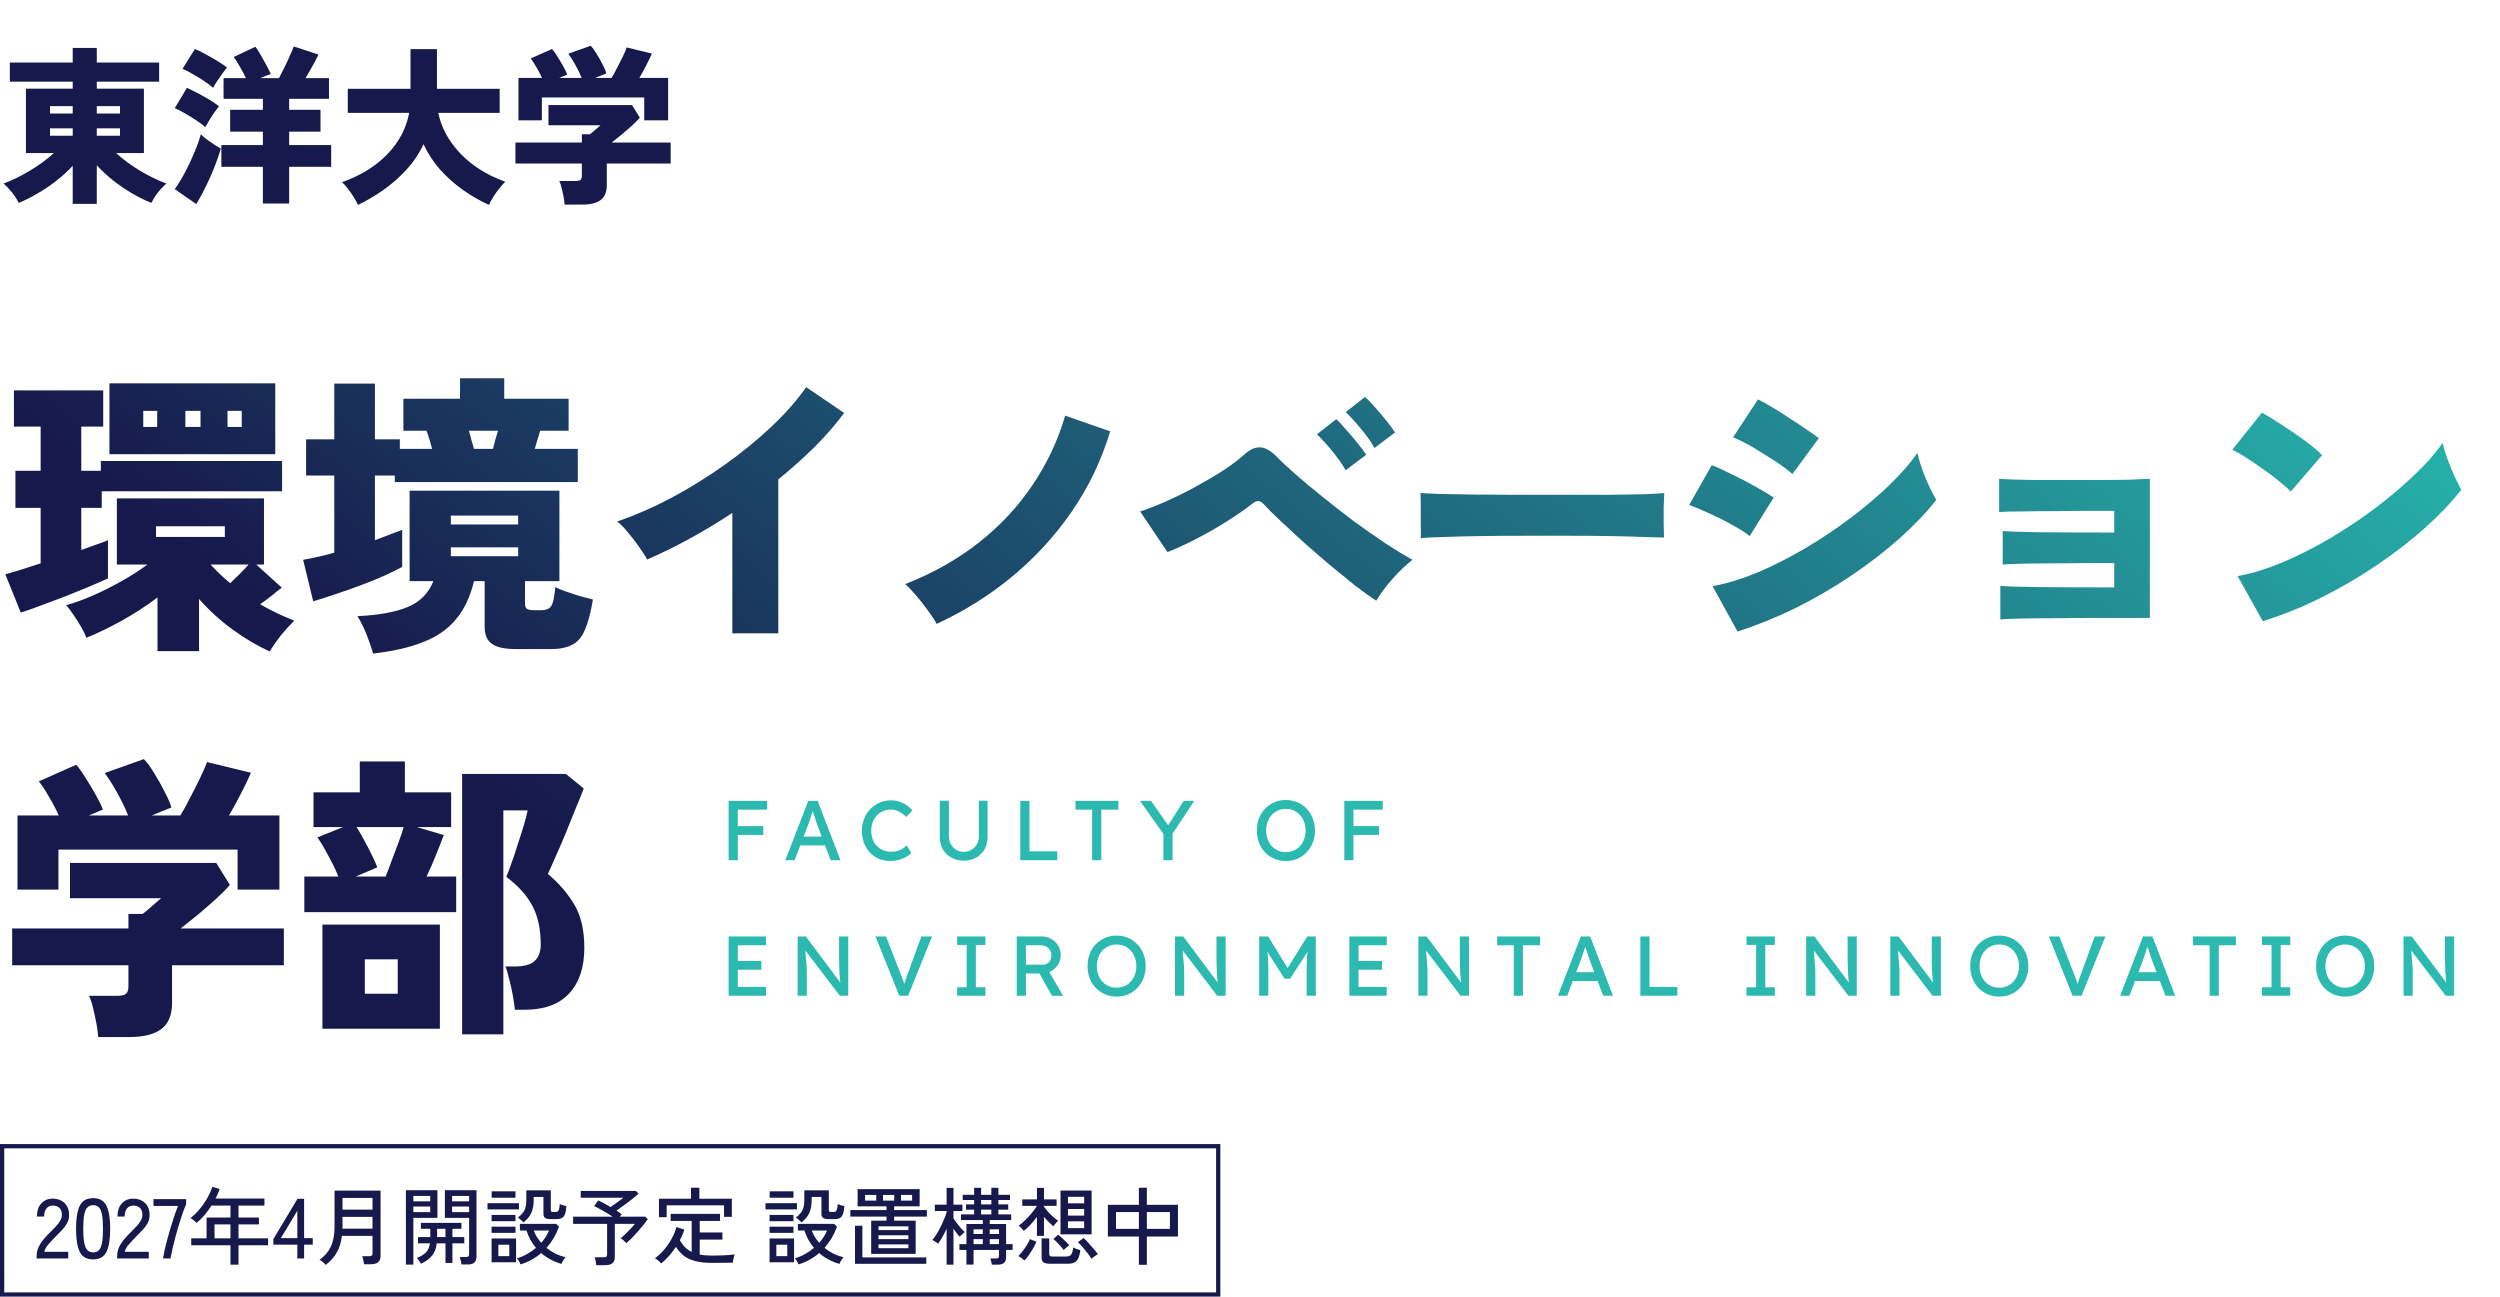
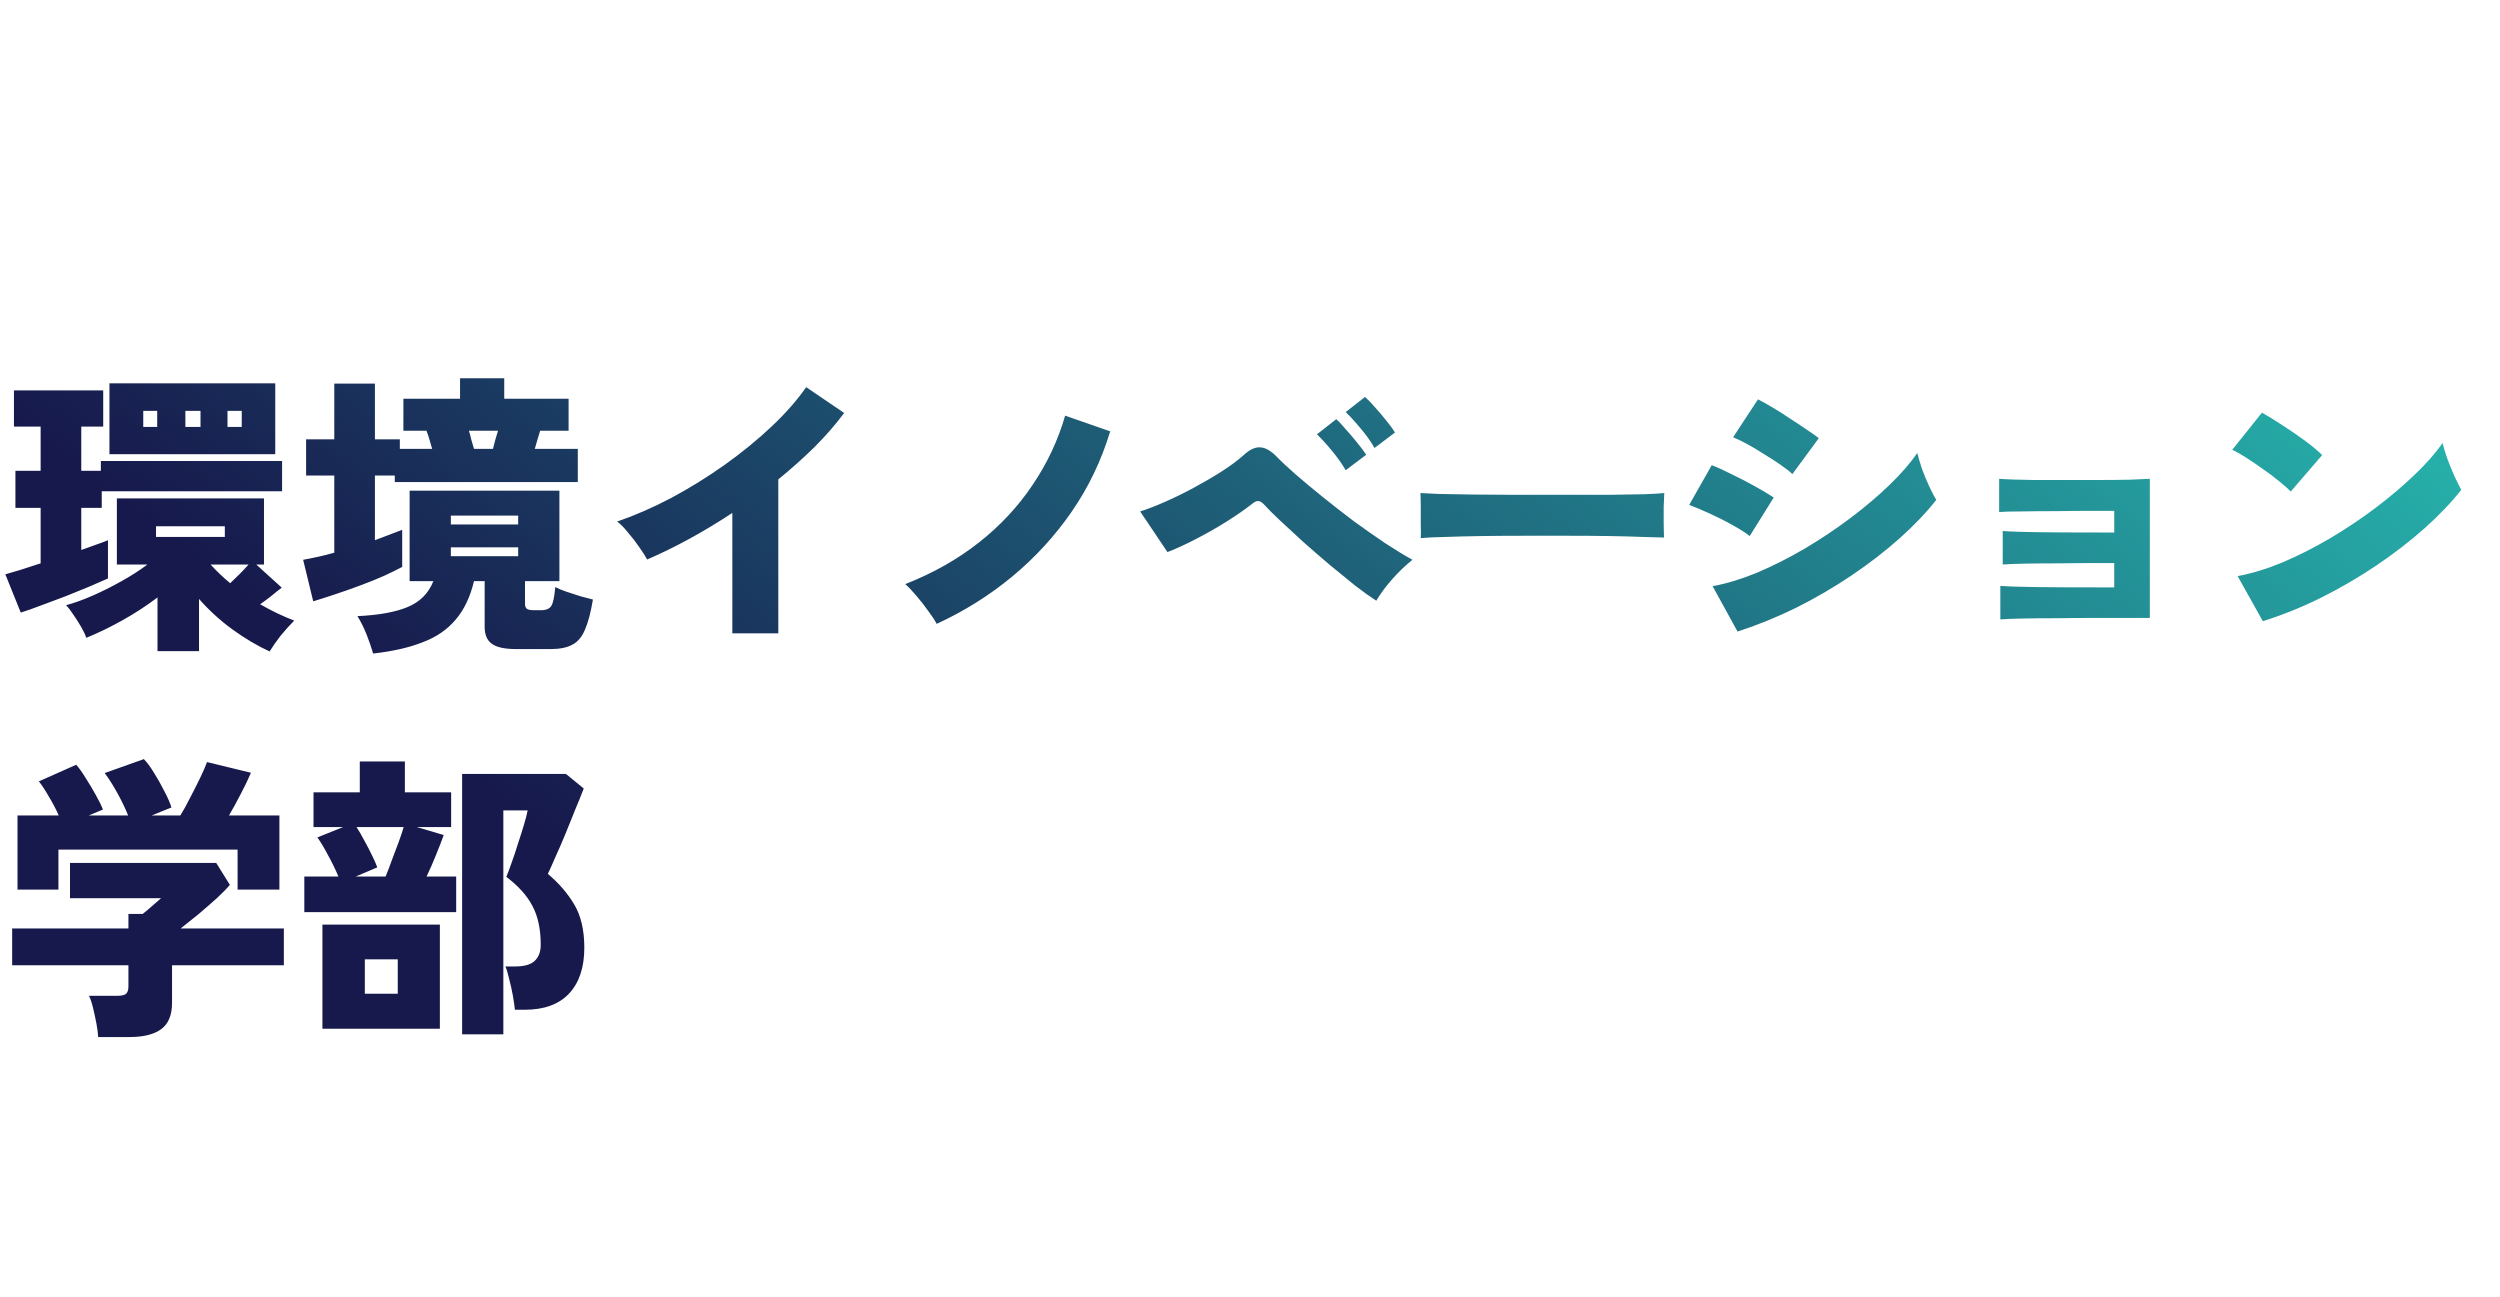
<svg xmlns="http://www.w3.org/2000/svg" width="590" height="306" viewBox="0 0 590 306" fill="none">
-   <path d="M17.16 48.12V39.12C16.04 40.347 14.747 41.533 13.28 42.68C11.84 43.8 10.347 44.8 8.8 45.68C7.28 46.587 5.813 47.32 4.4 47.88C4.187 47.4 3.88 46.867 3.48 46.28C3.08 45.693 2.64 45.147 2.16 44.64C1.707 44.107 1.267 43.667 0.84 43.32C2.92 42.547 5.013 41.52 7.12 40.24C9.253 38.96 11.12 37.587 12.72 36.12H6.12V20.92H17.16V19.28H2.32V14.76H17.16V11.32H22.84V14.76H37.56V19.28H22.84V20.92H33.96V36.12H27.4C29 37.587 30.853 38.96 32.96 40.24C35.093 41.52 37.2 42.547 39.28 43.32C38.853 43.667 38.4 44.107 37.92 44.64C37.467 45.147 37.04 45.693 36.64 46.28C36.267 46.867 35.96 47.4 35.72 47.88C34.307 47.32 32.813 46.587 31.24 45.68C29.693 44.773 28.187 43.747 26.72 42.6C25.253 41.427 23.96 40.227 22.84 39V48.12H17.16ZM22.84 32.04H28.32V30.28H22.84V32.04ZM22.84 26.8H28.32V25.04H22.84V26.8ZM11.8 32.04H17.16V30.28H11.8V32.04ZM11.8 26.8H17.16V25.04H11.8V26.8ZM62.04 48.04V39.36H52.24V34.24H62.04V31.08H54.32V25.92H62.04V23.32H52.76V18.44H58.04C57.64 17.587 57.173 16.707 56.64 15.8C56.133 14.867 55.64 14.08 55.16 13.44L60.28 11.04C60.68 11.547 61.093 12.187 61.52 12.96C61.973 13.733 62.413 14.52 62.84 15.32C63.267 16.12 63.627 16.84 63.92 17.48C63.573 17.587 63.187 17.72 62.76 17.88C62.333 18.04 61.893 18.227 61.44 18.44H65.84C66.213 17.747 66.613 16.96 67.04 16.08C67.493 15.173 67.92 14.267 68.32 13.36C68.747 12.453 69.08 11.653 69.32 10.96L75.16 12.88C74.973 13.28 74.707 13.813 74.36 14.48C74.013 15.12 73.64 15.787 73.24 16.48C72.867 17.173 72.493 17.827 72.12 18.44H77.64V23.32H68.24V25.92H75.64V31.08H68.24V34.24H78.16V39.36H68.24V48.04H62.04ZM46.32 48.16L41.24 44.64C42.067 43.493 42.88 42.16 43.68 40.64C44.507 39.093 45.24 37.533 45.88 35.96C46.547 34.387 47.053 32.96 47.4 31.68C47.693 32 48.12 32.373 48.68 32.8C49.24 33.227 49.827 33.64 50.44 34.04C51.08 34.44 51.64 34.787 52.12 35.08C51.72 36.467 51.2 37.96 50.56 39.56C49.92 41.16 49.227 42.707 48.48 44.2C47.76 45.693 47.04 47.013 46.32 48.16ZM48.44 30C47.987 29.573 47.32 29.067 46.44 28.48C45.587 27.893 44.68 27.333 43.72 26.8C42.787 26.24 41.96 25.813 41.24 25.52L44.12 20.72C45.373 21.307 46.693 21.987 48.08 22.76C49.493 23.533 50.693 24.307 51.68 25.08C51.413 25.4 51.053 25.88 50.6 26.52C50.173 27.133 49.76 27.773 49.36 28.44C48.96 29.08 48.653 29.6 48.44 30ZM50.28 20.72C49.827 20.293 49.16 19.787 48.28 19.2C47.427 18.613 46.52 18.053 45.56 17.52C44.627 16.96 43.8 16.533 43.08 16.24L46 11.56C46.747 11.853 47.613 12.28 48.6 12.84C49.587 13.373 50.533 13.92 51.44 14.48C52.347 15.04 53.053 15.52 53.56 15.92C53.293 16.267 52.933 16.747 52.48 17.36C52.053 17.947 51.627 18.56 51.2 19.2C50.8 19.813 50.493 20.32 50.28 20.72ZM84.48 48.36C84.213 47.773 83.867 47.133 83.44 46.44C83.013 45.773 82.56 45.133 82.08 44.52C81.6 43.88 81.147 43.373 80.72 43C85.147 41.427 88.72 39.213 91.44 36.36C94.187 33.507 95.893 30.267 96.56 26.64H82.08V20.96H96.88V11.6H103.12V20.96H117.92V26.64H103.44C103.92 29.013 104.88 31.253 106.32 33.36C107.76 35.467 109.573 37.333 111.76 38.96C113.973 40.587 116.467 41.893 119.24 42.88C118.787 43.333 118.307 43.88 117.8 44.52C117.293 45.16 116.827 45.813 116.4 46.48C115.973 47.173 115.64 47.8 115.4 48.36C113.32 47.427 111.28 46.253 109.28 44.84C107.28 43.427 105.467 41.813 103.84 40C102.24 38.16 100.947 36.173 99.96 34.04C98.973 36.173 97.653 38.147 96 39.96C94.347 41.773 92.52 43.387 90.52 44.8C88.52 46.213 86.507 47.4 84.48 48.36ZM133.24 48.28C133.213 47.747 133.133 47.133 133 46.44C132.867 45.747 132.72 45.067 132.56 44.4C132.4 43.707 132.213 43.147 132 42.72H135.8C136.333 42.72 136.72 42.64 136.96 42.48C137.2 42.293 137.32 41.947 137.32 41.44V38.6H121.64V33.64H137.32V31.68H139.24C139.587 31.413 140 31.067 140.48 30.64C140.987 30.213 141.4 29.853 141.72 29.56H129.44V24.8H149.16L151 27.76C150.6 28.24 150.013 28.84 149.24 29.56C148.467 30.253 147.64 30.973 146.76 31.72C145.88 32.44 145.08 33.08 144.36 33.64H158.28V38.6H143.2V43.68C143.2 45.307 142.72 46.48 141.76 47.2C140.8 47.92 139.373 48.28 137.48 48.28H133.24ZM122.36 28.4V18.4H127.92C127.547 17.547 127.107 16.707 126.6 15.88C126.12 15.027 125.667 14.333 125.24 13.8L130.28 11.56C130.68 12.013 131.107 12.613 131.56 13.36C132.04 14.107 132.493 14.867 132.92 15.64C133.347 16.387 133.667 17.04 133.88 17.6L131.96 18.4H137.28C136.907 17.467 136.427 16.467 135.84 15.4C135.253 14.333 134.68 13.427 134.12 12.68L139.4 10.8C139.827 11.227 140.28 11.84 140.76 12.64C141.267 13.44 141.733 14.267 142.16 15.12C142.613 15.973 142.933 16.707 143.12 17.32L140.44 18.4H144.32C144.72 17.76 145.147 16.987 145.6 16.08C146.08 15.173 146.533 14.28 146.96 13.4C147.387 12.52 147.707 11.787 147.92 11.2L153.84 12.64C153.493 13.467 153.04 14.413 152.48 15.48C151.947 16.52 151.413 17.493 150.88 18.4H157.68V28.4H152.04V23H127.88V28.4H122.36Z" fill="#17194C" />
  <path d="M63.63 153.74C60.69 152.387 57.773 150.66 54.88 148.56C51.987 146.46 49.35 144.057 46.97 141.35V153.67H37.17V141C34.51 143.007 31.71 144.827 28.77 146.46C25.83 148.093 23.03 149.447 20.37 150.52C20.137 149.82 19.74 148.98 19.18 148C18.62 147.02 18.013 146.063 17.36 145.13C16.753 144.197 16.17 143.427 15.61 142.82C17.523 142.307 19.6 141.56 21.84 140.58C24.08 139.6 26.32 138.48 28.56 137.22C30.847 135.96 32.923 134.63 34.79 133.23H27.58V117.62H62.3V133.23H60.48L66.5 138.69C65.8 139.203 65.007 139.833 64.12 140.58C63.233 141.28 62.323 141.957 61.39 142.61C62.697 143.357 64.027 144.057 65.38 144.71C66.733 145.363 68.087 145.947 69.44 146.46C68.413 147.487 67.34 148.677 66.22 150.03C65.147 151.43 64.283 152.667 63.63 153.74ZM4.9 144.57L1.26 135.54C2.193 135.26 3.383 134.91 4.83 134.49C6.323 134.023 7.91 133.51 9.59 132.95V119.86H3.64V111.11H9.59V100.68H3.29V92.14H24.36V100.68H19.18V111.11H23.8V108.8H66.57V115.94H24.01V119.86H19.18V129.8C20.44 129.333 21.607 128.913 22.68 128.54C23.8 128.167 24.733 127.817 25.48 127.49V136.52C24.36 137.033 22.913 137.663 21.14 138.41C19.367 139.157 17.477 139.927 15.47 140.72C13.463 141.467 11.527 142.19 9.66 142.89C7.84 143.59 6.253 144.15 4.9 144.57ZM25.83 107.19V90.46H64.96V107.19H25.83ZM36.82 126.72H53.06V124.2H36.82V126.72ZM54.32 137.64C55.067 136.94 55.813 136.217 56.56 135.47C57.353 134.677 58.053 133.93 58.66 133.23H49.7C51.1 134.77 52.64 136.24 54.32 137.64ZM43.75 100.75H47.32V96.97H43.75V100.75ZM53.69 100.75H57.05V96.97H53.69V100.75ZM33.81 100.75H37.1V96.97H33.81V100.75ZM73.92 141.91L71.54 132.11C72.613 131.923 73.78 131.69 75.04 131.41C76.3 131.13 77.583 130.803 78.89 130.43V112.23H72.24V103.69H78.89V90.53H88.48V103.69H94.36V105.93H101.99C101.803 105.277 101.593 104.553 101.36 103.76C101.127 102.967 100.893 102.267 100.66 101.66H95.2V94.1H108.57V89.27H119V94.1H134.19V101.66H127.47C127.283 102.267 127.073 102.967 126.84 103.76C126.607 104.553 126.397 105.277 126.21 105.93H136.36V113.77H93.17V112.23H88.48V127.49C89.74 127.023 90.907 126.58 91.98 126.16C93.1 125.74 94.08 125.367 94.92 125.04V133.79C93.8 134.397 92.377 135.097 90.65 135.89C88.97 136.637 87.127 137.383 85.12 138.13C83.113 138.877 81.13 139.577 79.17 140.23C77.21 140.883 75.46 141.443 73.92 141.91ZM88.06 154.23C87.687 152.923 87.173 151.43 86.52 149.75C85.867 148.117 85.143 146.67 84.35 145.41C89.39 145.177 93.357 144.453 96.25 143.24C99.143 142.027 101.15 139.997 102.27 137.15H96.67V115.8H132.02V137.15H123.9V142.47C123.9 143.03 124.04 143.427 124.32 143.66C124.6 143.893 125.183 144.01 126.07 144.01H127.68C128.893 144.01 129.71 143.66 130.13 142.96C130.55 142.26 130.853 140.79 131.04 138.55C131.647 138.877 132.487 139.227 133.56 139.6C134.68 139.973 135.823 140.347 136.99 140.72C138.157 141.047 139.137 141.303 139.93 141.49C139.417 144.57 138.787 146.95 138.04 148.63C137.34 150.31 136.36 151.477 135.1 152.13C133.84 152.83 132.137 153.18 129.99 153.18H121.8C119.093 153.18 117.18 152.76 116.06 151.92C114.94 151.127 114.38 149.797 114.38 147.93V137.15H111.86C110.973 140.883 109.527 143.917 107.52 146.25C105.56 148.583 102.97 150.357 99.75 151.57C96.577 152.83 92.68 153.717 88.06 154.23ZM106.4 131.27H122.29V129.17H106.4V131.27ZM106.4 123.78H122.29V121.68H106.4V123.78ZM111.86 105.93H116.34C116.527 105.277 116.713 104.553 116.9 103.76C117.133 102.967 117.343 102.267 117.53 101.66H110.67C110.857 102.267 111.043 102.967 111.23 103.76C111.463 104.553 111.673 105.277 111.86 105.93ZM172.83 149.47V121.05C166.11 125.483 159.413 129.147 152.74 132.04C152.273 131.2 151.643 130.22 150.85 129.1C150.057 127.933 149.193 126.813 148.26 125.74C147.373 124.62 146.51 123.733 145.67 123.08C149.87 121.633 154.14 119.767 158.48 117.48C162.82 115.147 166.997 112.557 171.01 109.71C175.07 106.817 178.757 103.807 182.07 100.68C185.383 97.553 188.113 94.45 190.26 91.37L199.22 97.46C197.213 100.167 194.88 102.85 192.22 105.51C189.56 108.123 186.713 110.667 183.68 113.14V149.47H172.83ZM221.06 147.23C220.593 146.343 219.917 145.317 219.03 144.15C218.19 142.937 217.28 141.77 216.3 140.65C215.367 139.53 214.48 138.597 213.64 137.85C220.173 135.283 225.96 132.017 231 128.05C236.04 124.083 240.263 119.557 243.67 114.47C247.123 109.383 249.69 103.923 251.37 98.09L262.01 101.8C259.91 108.707 256.877 115.03 252.91 120.77C248.943 126.51 244.253 131.62 238.84 136.1C233.473 140.533 227.547 144.243 221.06 147.23ZM324.8 141.77C323.493 140.93 321.86 139.763 319.9 138.27C317.987 136.73 315.957 135.073 313.81 133.3C311.663 131.48 309.563 129.66 307.51 127.84C305.457 125.973 303.613 124.27 301.98 122.73C300.347 121.19 299.133 119.977 298.34 119.09C297.873 118.577 297.43 118.297 297.01 118.25C296.59 118.203 296.1 118.413 295.54 118.88C293.813 120.233 291.76 121.657 289.38 123.15C287 124.643 284.573 126.02 282.1 127.28C279.673 128.54 277.48 129.543 275.52 130.29L269.08 120.7C270.713 120.187 272.65 119.44 274.89 118.46C277.13 117.48 279.417 116.36 281.75 115.1C284.083 113.84 286.277 112.557 288.33 111.25C290.43 109.897 292.157 108.613 293.51 107.4C294.91 106.093 296.217 105.487 297.43 105.58C298.643 105.627 299.973 106.397 301.42 107.89C302.4 108.917 303.823 110.247 305.69 111.88C307.557 113.513 309.68 115.287 312.06 117.2C314.44 119.113 316.89 121.027 319.41 122.94C321.977 124.807 324.473 126.557 326.9 128.19C329.327 129.777 331.473 131.083 333.34 132.11C331.753 133.37 330.19 134.863 328.65 136.59C327.11 138.317 325.827 140.043 324.8 141.77ZM324.38 105.72C323.54 104.227 322.467 102.71 321.16 101.17C319.853 99.583 318.663 98.277 317.59 97.25L322.14 93.68C322.793 94.24 323.563 95.033 324.45 96.06C325.383 97.087 326.293 98.16 327.18 99.28C328.067 100.353 328.743 101.287 329.21 102.08L324.38 105.72ZM317.59 110.97C316.75 109.523 315.677 108.007 314.37 106.42C313.063 104.833 311.873 103.527 310.8 102.5L315.35 98.93C316.003 99.49 316.773 100.307 317.66 101.38C318.593 102.407 319.503 103.48 320.39 104.6C321.277 105.673 321.953 106.583 322.42 107.33L317.59 110.97ZM335.3 127C335.347 126.16 335.347 125.063 335.3 123.71C335.3 122.357 335.3 121.003 335.3 119.65C335.3 118.297 335.277 117.2 335.23 116.36C335.883 116.407 337.307 116.477 339.5 116.57C341.693 116.617 344.377 116.663 347.55 116.71C350.723 116.71 354.153 116.733 357.84 116.78C361.573 116.78 365.307 116.78 369.04 116.78C372.773 116.78 376.273 116.78 379.54 116.78C382.853 116.733 385.677 116.687 388.01 116.64C390.343 116.547 391.93 116.453 392.77 116.36C392.723 117.107 392.677 118.18 392.63 119.58C392.63 120.933 392.63 122.287 392.63 123.64C392.677 124.993 392.7 126.067 392.7 126.86C391.627 126.813 389.97 126.767 387.73 126.72C385.49 126.627 382.853 126.557 379.82 126.51C376.787 126.463 373.543 126.44 370.09 126.44C366.637 126.44 363.16 126.44 359.66 126.44C356.16 126.44 352.8 126.463 349.58 126.51C346.407 126.557 343.583 126.627 341.11 126.72C338.637 126.767 336.7 126.86 335.3 127ZM410.06 149.05L404.18 138.34C407.493 137.733 411.017 136.66 414.75 135.12C418.483 133.533 422.217 131.643 425.95 129.45C429.73 127.21 433.323 124.807 436.73 122.24C440.137 119.673 443.193 117.083 445.9 114.47C448.653 111.81 450.847 109.29 452.48 106.91C452.76 108.03 453.133 109.29 453.6 110.69C454.113 112.09 454.673 113.443 455.28 114.75C455.887 116.057 456.447 117.13 456.96 117.97C454.627 120.957 451.733 123.99 448.28 127.07C444.873 130.103 441.093 133.02 436.94 135.82C432.787 138.62 428.423 141.163 423.85 143.45C419.277 145.69 414.68 147.557 410.06 149.05ZM423.01 111.88C422.31 111.227 421.353 110.48 420.14 109.64C418.927 108.8 417.62 107.96 416.22 107.12C414.867 106.233 413.537 105.44 412.23 104.74C410.923 104.04 409.85 103.527 409.01 103.2L414.89 94.24C415.87 94.753 417.037 95.407 418.39 96.2C419.743 96.993 421.097 97.857 422.45 98.79C423.85 99.677 425.157 100.54 426.37 101.38C427.583 102.173 428.54 102.85 429.24 103.41L423.01 111.88ZM412.93 126.51C411.95 125.717 410.597 124.853 408.87 123.92C407.143 122.94 405.347 122.03 403.48 121.19C401.66 120.35 400.05 119.673 398.65 119.16L403.97 109.78C405.417 110.34 407.05 111.087 408.87 112.02C410.737 112.907 412.533 113.84 414.26 114.82C416.033 115.8 417.48 116.663 418.6 117.41L412.93 126.51ZM472.08 146.18V138.27C473.947 138.41 476.77 138.503 480.55 138.55C484.33 138.597 489.09 138.62 494.83 138.62H498.96V132.88H495.39C492.263 132.88 489.137 132.903 486.01 132.95C482.93 132.95 480.2 132.973 477.82 133.02C475.44 133.067 473.713 133.137 472.64 133.23V125.32C474.46 125.46 477.26 125.553 481.04 125.6C484.867 125.647 489.65 125.67 495.39 125.67H498.96V120.56H494.55C491.423 120.56 488.297 120.583 485.17 120.63C482.09 120.63 479.36 120.653 476.98 120.7C474.6 120.7 472.873 120.747 471.8 120.84V113C473.62 113.14 476.42 113.233 480.2 113.28C484.027 113.28 488.81 113.28 494.55 113.28C497.583 113.28 500.243 113.257 502.53 113.21C504.863 113.117 506.473 113.047 507.36 113V145.83H494.83C491.703 145.83 488.577 145.853 485.45 145.9C482.37 145.9 479.64 145.923 477.26 145.97C474.88 146.017 473.153 146.087 472.08 146.18ZM534.03 146.6L528.08 135.96C531.393 135.353 534.917 134.28 538.65 132.74C542.383 131.153 546.117 129.263 549.85 127.07C553.63 124.83 557.223 122.427 560.63 119.86C564.083 117.247 567.163 114.633 569.87 112.02C572.623 109.407 574.817 106.91 576.45 104.53C576.683 105.557 577.057 106.793 577.57 108.24C578.083 109.64 578.643 111.017 579.25 112.37C579.857 113.677 580.393 114.75 580.86 115.59C578.527 118.577 575.633 121.61 572.18 124.69C568.773 127.723 564.993 130.64 560.84 133.44C556.687 136.24 552.323 138.783 547.75 141.07C543.223 143.31 538.65 145.153 534.03 146.6ZM540.61 116.01C539.957 115.31 539.07 114.517 537.95 113.63C536.83 112.697 535.593 111.763 534.24 110.83C532.887 109.85 531.557 108.94 530.25 108.1C528.943 107.26 527.8 106.607 526.82 106.14L533.82 97.39C535.173 98.137 536.737 99.093 538.51 100.26C540.33 101.427 542.103 102.64 543.83 103.9C545.557 105.16 546.957 106.327 548.03 107.4L540.61 116.01ZM23.17 244.74C23.123 243.807 22.983 242.733 22.75 241.52C22.517 240.307 22.26 239.117 21.98 237.95C21.7 236.737 21.373 235.757 21 235.01H27.65C28.583 235.01 29.26 234.87 29.68 234.59C30.1 234.263 30.31 233.657 30.31 232.77V227.8H2.87V219.12H30.31V215.69H33.67C34.277 215.223 35 214.617 35.84 213.87C36.727 213.123 37.45 212.493 38.01 211.98H16.52V203.65H51.03L54.25 208.83C53.55 209.67 52.523 210.72 51.17 211.98C49.817 213.193 48.37 214.453 46.83 215.76C45.29 217.02 43.89 218.14 42.63 219.12H66.99V227.8H40.6V236.69C40.6 239.537 39.76 241.59 38.08 242.85C36.4 244.11 33.903 244.74 30.59 244.74H23.17ZM4.13 209.95V192.45H13.86C13.207 190.957 12.437 189.487 11.55 188.04C10.71 186.547 9.917 185.333 9.17 184.4L17.99 180.48C18.69 181.273 19.437 182.323 20.23 183.63C21.07 184.937 21.863 186.267 22.61 187.62C23.357 188.927 23.917 190.07 24.29 191.05L20.93 192.45H30.24C29.587 190.817 28.747 189.067 27.72 187.2C26.693 185.333 25.69 183.747 24.71 182.44L33.95 179.15C34.697 179.897 35.49 180.97 36.33 182.37C37.217 183.77 38.033 185.217 38.78 186.71C39.573 188.203 40.133 189.487 40.46 190.56L35.77 192.45H42.56C43.26 191.33 44.007 189.977 44.8 188.39C45.64 186.803 46.433 185.24 47.18 183.7C47.927 182.16 48.487 180.877 48.86 179.85L59.22 182.37C58.613 183.817 57.82 185.473 56.84 187.34C55.907 189.16 54.973 190.863 54.04 192.45H65.94V209.95H56.07V200.5H13.79V209.95H4.13ZM109.06 244.11V182.65H133.56L137.76 186.08C137.2 187.573 136.523 189.253 135.73 191.12C134.983 192.987 134.213 194.9 133.42 196.86C132.627 198.773 131.857 200.547 131.11 202.18C130.41 203.813 129.803 205.167 129.29 206.24C131.857 208.387 133.933 210.79 135.52 213.45C137.107 216.11 137.9 219.517 137.9 223.67C137.9 228.337 136.687 231.953 134.26 234.52C131.88 237.04 128.403 238.3 123.83 238.3H121.52C121.427 237.367 121.263 236.247 121.03 234.94C120.797 233.633 120.517 232.373 120.19 231.16C119.91 229.9 119.607 228.873 119.28 228.08H121.66C123.76 228.08 125.277 227.637 126.21 226.75C127.143 225.863 127.61 224.603 127.61 222.97C127.61 219.283 126.957 216.227 125.65 213.8C124.39 211.373 122.337 209.087 119.49 206.94C119.863 206.053 120.283 204.933 120.75 203.58C121.263 202.18 121.753 200.71 122.22 199.17C122.733 197.63 123.2 196.16 123.62 194.76C124.04 193.36 124.343 192.193 124.53 191.26H118.79V244.11H109.06ZM71.82 215.27V206.87H79.87C79.217 205.283 78.4 203.603 77.42 201.83C76.487 200.057 75.647 198.657 74.9 197.63L80.99 195.18H73.99V186.99H84.91V179.71H95.55V186.99H106.47V195.18H98.35L104.72 197.07C104.253 198.377 103.647 199.94 102.9 201.76C102.2 203.533 101.453 205.237 100.66 206.87H107.66V215.27H71.82ZM76.09 242.78V218.21H103.81V242.78H76.09ZM83.93 206.87H91C91.467 205.75 91.957 204.467 92.47 203.02C93.03 201.573 93.567 200.15 94.08 198.75C94.593 197.35 94.99 196.16 95.27 195.18H84.14C84.747 196.113 85.353 197.163 85.96 198.33C86.613 199.497 87.22 200.663 87.78 201.83C88.34 202.95 88.76 203.907 89.04 204.7L83.93 206.87ZM86.1 234.52H93.87V226.4H86.1V234.52Z" fill="url(#paint0_linear_1663_5795)" />
-   <rect x="0.5" y="270.5" width="287" height="35" stroke="#17194C" />
-   <path d="M8.64 297V296.44C8.64 295.453 8.92 294.507 9.48 293.6C10.053 292.693 10.88 291.727 11.96 290.7C12.413 290.26 12.833 289.827 13.22 289.4C13.62 288.96 13.947 288.527 14.2 288.1C14.453 287.673 14.587 287.26 14.6 286.86C14.627 286.073 14.447 285.487 14.06 285.1C13.673 284.713 13.127 284.52 12.42 284.52C11.807 284.52 11.32 284.747 10.96 285.2C10.6 285.64 10.42 286.273 10.42 287.1H8.72C8.72 285.793 9.06 284.767 9.74 284.02C10.433 283.26 11.327 282.88 12.42 282.88C13.193 282.88 13.873 283.04 14.46 283.36C15.06 283.667 15.52 284.12 15.84 284.72C16.173 285.32 16.327 286.047 16.3 286.9C16.287 287.527 16.133 288.113 15.84 288.66C15.547 289.193 15.167 289.713 14.7 290.22C14.233 290.727 13.713 291.26 13.14 291.82C12.5 292.473 11.913 293.107 11.38 293.72C10.86 294.32 10.553 294.887 10.46 295.42H16.1V297H8.64ZM21.985 297.22C20.465 297.22 19.412 296.627 18.825 295.44C18.239 294.253 17.945 292.44 17.945 290C17.945 287.56 18.239 285.747 18.825 284.56C19.412 283.36 20.465 282.76 21.985 282.76C23.492 282.76 24.539 283.36 25.125 284.56C25.712 285.747 26.005 287.56 26.005 290C26.005 292.44 25.712 294.253 25.125 295.44C24.539 296.627 23.492 297.22 21.985 297.22ZM21.985 295.56C22.545 295.56 22.992 295.393 23.325 295.06C23.672 294.713 23.919 294.133 24.065 293.32C24.225 292.507 24.305 291.4 24.305 290C24.305 288.587 24.225 287.473 24.065 286.66C23.919 285.847 23.672 285.273 23.325 284.94C22.992 284.593 22.545 284.42 21.985 284.42C21.439 284.42 20.992 284.593 20.645 284.94C20.299 285.273 20.045 285.847 19.885 286.66C19.725 287.473 19.645 288.587 19.645 290C19.645 291.4 19.725 292.507 19.885 293.32C20.045 294.133 20.299 294.713 20.645 295.06C20.992 295.393 21.439 295.56 21.985 295.56ZM27.644 297V296.44C27.644 295.453 27.924 294.507 28.484 293.6C29.057 292.693 29.884 291.727 30.964 290.7C31.417 290.26 31.837 289.827 32.224 289.4C32.624 288.96 32.951 288.527 33.204 288.1C33.457 287.673 33.591 287.26 33.604 286.86C33.631 286.073 33.451 285.487 33.064 285.1C32.677 284.713 32.131 284.52 31.424 284.52C30.811 284.52 30.324 284.747 29.964 285.2C29.604 285.64 29.424 286.273 29.424 287.1H27.724C27.724 285.793 28.064 284.767 28.744 284.02C29.437 283.26 30.331 282.88 31.424 282.88C32.197 282.88 32.877 283.04 33.464 283.36C34.064 283.667 34.524 284.12 34.844 284.72C35.177 285.32 35.331 286.047 35.304 286.9C35.291 287.527 35.137 288.113 34.844 288.66C34.551 289.193 34.171 289.713 33.704 290.22C33.237 290.727 32.717 291.26 32.144 291.82C31.504 292.473 30.917 293.107 30.384 293.72C29.864 294.32 29.557 294.887 29.464 295.42H35.104V297H27.644ZM38.469 297C38.563 296.413 38.696 295.72 38.869 294.92C39.056 294.12 39.269 293.273 39.509 292.38C39.749 291.473 40.009 290.56 40.289 289.64C40.569 288.707 40.856 287.807 41.149 286.94C41.443 286.073 41.729 285.293 42.009 284.6H36.229V283H43.929V284.2C43.663 284.813 43.376 285.547 43.069 286.4C42.776 287.253 42.483 288.167 42.189 289.14C41.909 290.1 41.636 291.067 41.369 292.04C41.116 293 40.889 293.913 40.689 294.78C40.489 295.633 40.336 296.373 40.229 297H38.469ZM54.391 298.46V293.88H45.13V292.24H48.751V287.34H54.391V284.52H49.91C49.417 285.293 48.877 286.033 48.291 286.74C47.704 287.433 47.077 288.053 46.41 288.6C46.251 288.453 46.031 288.26 45.751 288.02C45.471 287.78 45.204 287.593 44.95 287.46C45.751 286.847 46.49 286.12 47.17 285.28C47.864 284.44 48.464 283.567 48.971 282.66C49.477 281.753 49.857 280.893 50.111 280.08L51.85 280.62C51.717 280.993 51.564 281.367 51.391 281.74C51.23 282.113 51.057 282.487 50.87 282.86H62.41V284.52H56.291V287.34H61.111V288.96H56.291V292.24H63.27V293.88H56.291V298.46H54.391ZM50.63 292.24H54.391V288.96H50.63V292.24ZM70.171 297V293.74H64.51V292.42L70.21 282.92H71.77V292.2H73.811V293.74H71.77V297H70.171ZM66.29 292.2H70.171V285.74L66.29 292.2ZM76.853 298.52C76.707 298.333 76.487 298.113 76.193 297.86C75.913 297.607 75.653 297.42 75.413 297.3C76.6 296.473 77.487 295.44 78.073 294.2C78.66 292.96 78.953 291.393 78.953 289.5V280.98H89.813V296.42C89.813 297.713 89.053 298.36 87.533 298.36H85.913C85.887 298.093 85.827 297.76 85.733 297.36C85.653 296.973 85.567 296.673 85.473 296.46H87.113C87.407 296.46 87.613 296.413 87.733 296.32C87.853 296.213 87.913 296.02 87.913 295.74V291.66H80.693C80.507 293.22 80.093 294.547 79.453 295.64C78.827 296.733 77.96 297.693 76.853 298.52ZM80.813 289.96H87.913V287.18H80.833V289.48C80.833 289.56 80.827 289.64 80.813 289.72C80.813 289.8 80.813 289.88 80.813 289.96ZM80.833 285.46H87.913V282.72H80.833V285.46ZM108.893 298.42C108.88 298.167 108.827 297.853 108.733 297.48C108.653 297.12 108.573 296.847 108.493 296.66H109.953C110.22 296.66 110.413 296.613 110.533 296.52C110.653 296.427 110.713 296.253 110.713 296V287.42H104.993V280.88H112.453V296.58C112.453 297.193 112.287 297.653 111.953 297.96C111.633 298.267 111.107 298.42 110.373 298.42H108.893ZM95.793 298.44V280.88H103.233V287.42H97.553V298.44H95.793ZM99.353 298.24C99.22 298 99.067 297.753 98.893 297.5C98.72 297.26 98.547 297.06 98.373 296.9C99.347 296.5 100.073 296.047 100.553 295.54C101.033 295.033 101.34 294.327 101.473 293.42H98.653V291.94H101.553V290H99.333V288.6H108.893V290H106.773V291.94H109.573V293.42H106.773V298.06H105.133V293.42H103.073C102.927 294.66 102.547 295.647 101.933 296.38C101.32 297.113 100.46 297.733 99.353 298.24ZM106.693 286.06H110.713V284.74H106.693V286.06ZM97.553 286.06H101.533V284.74H97.553V286.06ZM106.693 283.52H110.713V282.24H106.693V283.52ZM97.553 283.52H101.533V282.24H97.553V283.52ZM103.153 291.94H105.133V290H103.153V291.94ZM122.853 298.4C122.787 298.213 122.66 297.96 122.473 297.64C122.3 297.32 122.14 297.093 121.993 296.96C122.86 296.707 123.667 296.367 124.413 295.94C125.173 295.513 125.867 295.033 126.493 294.5C125.973 293.887 125.527 293.233 125.153 292.54C124.78 291.847 124.48 291.133 124.253 290.4H122.693V288.84H131.253L131.933 289.5C131.24 291.393 130.253 293.06 128.973 294.5C129.613 295.02 130.313 295.473 131.073 295.86C131.847 296.233 132.647 296.513 133.473 296.7C133.38 296.807 133.26 296.96 133.113 297.16C132.98 297.373 132.853 297.58 132.733 297.78C132.627 297.993 132.553 298.16 132.513 298.28C131.567 298.013 130.693 297.66 129.893 297.22C129.093 296.793 128.367 296.293 127.713 295.72C127.02 296.32 126.267 296.847 125.453 297.3C124.64 297.753 123.773 298.12 122.853 298.4ZM123.533 288.5C123.373 288.3 123.167 288.093 122.913 287.88C122.673 287.653 122.44 287.48 122.213 287.36C122.707 286.973 123.093 286.6 123.373 286.24C123.667 285.88 123.88 285.46 124.013 284.98C124.147 284.5 124.213 283.887 124.213 283.14V280.92H129.993V285.58C129.993 285.74 130.027 285.853 130.093 285.92C130.173 285.987 130.327 286.02 130.553 286.02H131.133C131.333 286.02 131.493 285.98 131.613 285.9C131.747 285.807 131.853 285.627 131.933 285.36C132.013 285.093 132.067 284.693 132.093 284.16C132.28 284.253 132.527 284.347 132.833 284.44C133.153 284.52 133.433 284.587 133.673 284.64C133.607 285.493 133.487 286.14 133.313 286.58C133.14 287.02 132.887 287.32 132.553 287.48C132.233 287.64 131.82 287.72 131.313 287.72H130.093C129.4 287.72 128.92 287.627 128.653 287.44C128.387 287.253 128.253 286.927 128.253 286.46V282.48H125.953V283.26C125.953 284.42 125.767 285.413 125.393 286.24C125.033 287.053 124.413 287.807 123.533 288.5ZM116.013 297.9V292.28H121.793V297.9H116.013ZM115.053 285.42V283.96H122.473V285.42H115.053ZM116.033 282.66V281.16H121.653V282.66H116.033ZM116.013 288.2V286.72H121.653V288.2H116.013ZM116.013 290.96V289.5H121.653V290.96H116.013ZM117.613 296.44H120.193V293.76H117.613V296.44ZM127.733 293.3C128.56 292.353 129.173 291.387 129.573 290.4H125.973C126.16 290.92 126.4 291.427 126.693 291.92C127 292.4 127.347 292.86 127.733 293.3ZM140.733 298.58C140.707 298.313 140.653 297.993 140.573 297.62C140.507 297.247 140.44 296.947 140.373 296.72H142.493C142.773 296.72 142.973 296.673 143.093 296.58C143.213 296.473 143.273 296.293 143.273 296.04V288.84H135.253V287.14H144.593C144.127 286.82 143.62 286.5 143.073 286.18C142.54 285.86 142.02 285.567 141.513 285.3C141.02 285.02 140.587 284.8 140.213 284.64L141.173 283.3C141.547 283.46 141.993 283.68 142.513 283.96C143.033 284.227 143.567 284.527 144.113 284.86C144.42 284.647 144.767 284.4 145.153 284.12C145.553 283.84 145.933 283.567 146.293 283.3C146.653 283.033 146.927 282.82 147.113 282.66H137.053V281.06H150.093L150.693 281.74C150.293 282.1 149.787 282.52 149.173 283C148.56 283.467 147.927 283.94 147.273 284.42C146.633 284.9 146.04 285.327 145.493 285.7C145.733 285.847 145.953 285.993 146.153 286.14C146.367 286.287 146.56 286.427 146.733 286.56L146.273 287.14H152.273L152.893 287.72C152.627 288.107 152.287 288.553 151.873 289.06C151.473 289.553 151.04 290.067 150.573 290.6C150.107 291.133 149.633 291.647 149.153 292.14C148.673 292.62 148.233 293.033 147.833 293.38C147.713 293.233 147.507 293.033 147.213 292.78C146.933 292.527 146.693 292.347 146.493 292.24C146.84 291.947 147.22 291.6 147.633 291.2C148.06 290.787 148.473 290.367 148.873 289.94C149.273 289.513 149.6 289.147 149.853 288.84H145.093V296.68C145.093 297.947 144.353 298.58 142.873 298.58H140.733ZM156.053 298.18C155.96 298.06 155.82 297.913 155.633 297.74C155.447 297.58 155.253 297.42 155.053 297.26C154.867 297.113 154.7 297.013 154.553 296.96C155.313 296.413 156.033 295.74 156.713 294.94C157.407 294.127 158.007 293.253 158.513 292.32C159.033 291.387 159.407 290.473 159.633 289.58L161.493 290.18C161.373 290.593 161.227 291.007 161.053 291.42C160.88 291.833 160.68 292.247 160.453 292.66C160.8 293.313 161.2 293.873 161.653 294.34C162.12 294.793 162.647 295.167 163.233 295.46V288.14H158.273V286.48H169.933V288.14H165.133V290.86H170.493V292.54H165.133V296.06C165.573 296.153 166.04 296.22 166.533 296.26C167.04 296.3 167.567 296.32 168.113 296.32C168.967 296.32 169.873 296.3 170.833 296.26C171.793 296.207 172.64 296.133 173.373 296.04C173.333 296.133 173.28 296.313 173.213 296.58C173.147 296.833 173.087 297.093 173.033 297.36C172.993 297.64 172.967 297.853 172.953 298C172.273 298.013 171.493 298.02 170.613 298.02C169.733 298.033 168.9 298.04 168.113 298.04C166.567 298.04 165.253 297.907 164.173 297.64C163.093 297.373 162.18 296.96 161.433 296.4C160.7 295.84 160.06 295.127 159.513 294.26C158.513 295.793 157.36 297.1 156.053 298.18ZM155.513 287.26V282.9H163.073V280.3H165.053V282.9H172.713V287.18H170.873V284.46H157.333V287.26H155.513ZM188.459 298.4C188.392 298.213 188.265 297.96 188.079 297.64C187.905 297.32 187.745 297.093 187.599 296.96C188.465 296.707 189.272 296.367 190.019 295.94C190.779 295.513 191.472 295.033 192.099 294.5C191.579 293.887 191.132 293.233 190.759 292.54C190.385 291.847 190.085 291.133 189.859 290.4H188.299V288.84H196.859L197.539 289.5C196.845 291.393 195.859 293.06 194.579 294.5C195.219 295.02 195.919 295.473 196.679 295.86C197.452 296.233 198.252 296.513 199.079 296.7C198.985 296.807 198.865 296.96 198.719 297.16C198.585 297.373 198.459 297.58 198.339 297.78C198.232 297.993 198.159 298.16 198.119 298.28C197.172 298.013 196.299 297.66 195.499 297.22C194.699 296.793 193.972 296.293 193.319 295.72C192.625 296.32 191.872 296.847 191.059 297.3C190.245 297.753 189.379 298.12 188.459 298.4ZM189.139 288.5C188.979 288.3 188.772 288.093 188.519 287.88C188.279 287.653 188.045 287.48 187.819 287.36C188.312 286.973 188.699 286.6 188.979 286.24C189.272 285.88 189.485 285.46 189.619 284.98C189.752 284.5 189.819 283.887 189.819 283.14V280.92H195.599V285.58C195.599 285.74 195.632 285.853 195.699 285.92C195.779 285.987 195.932 286.02 196.159 286.02H196.739C196.939 286.02 197.099 285.98 197.219 285.9C197.352 285.807 197.459 285.627 197.539 285.36C197.619 285.093 197.672 284.693 197.699 284.16C197.885 284.253 198.132 284.347 198.439 284.44C198.759 284.52 199.039 284.587 199.279 284.64C199.212 285.493 199.092 286.14 198.919 286.58C198.745 287.02 198.492 287.32 198.159 287.48C197.839 287.64 197.425 287.72 196.919 287.72H195.699C195.005 287.72 194.525 287.627 194.259 287.44C193.992 287.253 193.859 286.927 193.859 286.46V282.48H191.559V283.26C191.559 284.42 191.372 285.413 190.999 286.24C190.639 287.053 190.019 287.807 189.139 288.5ZM181.619 297.9V292.28H187.399V297.9H181.619ZM180.659 285.42V283.96H188.079V285.42H180.659ZM181.639 282.66V281.16H187.259V282.66H181.639ZM181.619 288.2V286.72H187.259V288.2H181.619ZM181.619 290.96V289.5H187.259V290.96H181.619ZM183.219 296.44H185.799V293.76H183.219V296.44ZM193.339 293.3C194.165 292.353 194.779 291.387 195.179 290.4H191.579C191.765 290.92 192.005 291.427 192.299 291.92C192.605 292.4 192.952 292.86 193.339 293.3ZM205.599 295.92V288.08H209.219V287.12H200.679V285.58H209.219V284.7H202.399V280.64H217.039V284.7H211.019V285.58H218.739V287.12H211.019V288.08H216.099V295.92H205.599ZM201.779 298.26V289.28H203.519V296.74H218.599V298.26H201.779ZM207.319 292.44H214.379V291.52H207.319V292.44ZM207.319 294.58H214.379V293.68H207.319V294.58ZM207.319 290.3H214.379V289.42H207.319V290.3ZM204.159 283.34H206.799V282H204.159V283.34ZM208.399 283.34H211.039V282H208.399V283.34ZM212.639 283.34H215.259V282H212.639V283.34ZM234.079 298.46C234.052 298.233 233.999 297.973 233.919 297.68C233.852 297.4 233.779 297.173 233.699 297H235.019C235.285 297 235.472 296.96 235.579 296.88C235.699 296.787 235.759 296.613 235.759 296.36V294.98H229.759V298.44H228.079V294.98H226.419V293.62H228.079V288.86H231.939V287.94H226.799V286.6H229.899V285.48H227.979V284.24H229.899V283.2H227.199V281.98H229.899V280.32H231.539V281.98H233.959V280.32H235.619V281.98H238.359V283.2H235.619V284.24H237.939V285.48H235.619V286.6H238.639V287.94H233.579V288.86H237.439V293.62H238.979V294.98H237.439V296.74C237.439 297.34 237.272 297.773 236.939 298.04C236.619 298.32 236.125 298.46 235.459 298.46H234.079ZM223.399 298.46V290C223.092 290.653 222.765 291.287 222.419 291.9C222.085 292.513 221.745 293.047 221.399 293.5C221.252 293.38 221.025 293.227 220.719 293.04C220.412 292.84 220.185 292.7 220.039 292.62C220.359 292.26 220.685 291.813 221.019 291.28C221.352 290.733 221.672 290.153 221.979 289.54C222.285 288.927 222.559 288.327 222.799 287.74C223.052 287.14 223.252 286.6 223.399 286.12V285.8H220.619V284.3H223.399V280.34H225.019V284.3H227.119V285.8H225.019V287.56C225.219 287.853 225.472 288.207 225.779 288.62C226.085 289.02 226.405 289.413 226.739 289.8C227.085 290.187 227.399 290.507 227.679 290.76C227.585 290.827 227.459 290.933 227.299 291.08C227.139 291.227 226.979 291.373 226.819 291.52C226.672 291.667 226.559 291.787 226.479 291.88C226.265 291.64 226.025 291.353 225.759 291.02C225.505 290.673 225.259 290.32 225.019 289.96V298.46H223.399ZM231.539 286.6H233.959V285.48H231.539V286.6ZM229.759 293.62H231.939V292.44H229.759V293.62ZM233.579 293.62H235.759V292.44H233.579V293.62ZM231.539 284.24H233.959V283.2H231.539V284.24ZM229.759 291.22H231.939V290.12H229.759V291.22ZM233.579 291.22H235.759V290.12H233.579V291.22ZM250.279 291.3V280.96H257.619V291.3H250.279ZM244.719 291.66V287.2C244.225 287.84 243.705 288.46 243.159 289.06C242.612 289.647 242.099 290.12 241.619 290.48C241.552 290.373 241.439 290.24 241.279 290.08C241.119 289.907 240.959 289.74 240.799 289.58C240.639 289.42 240.505 289.313 240.399 289.26C240.865 288.94 241.365 288.52 241.899 288C242.445 287.467 242.972 286.9 243.479 286.3C243.985 285.687 244.399 285.113 244.719 284.58H241.259V283.06H244.719V280.34H246.379V283.06H249.359V284.58H246.379V284.78C246.659 285.167 246.985 285.573 247.359 286C247.745 286.413 248.145 286.807 248.559 287.18C248.972 287.54 249.359 287.84 249.719 288.08C249.625 288.173 249.499 288.307 249.339 288.48C249.179 288.653 249.032 288.827 248.899 289C248.765 289.173 248.665 289.313 248.599 289.42C248.239 289.113 247.865 288.767 247.479 288.38C247.092 287.993 246.725 287.593 246.379 287.18V291.66H244.719ZM247.759 298.24C247.039 298.24 246.532 298.127 246.239 297.9C245.959 297.673 245.819 297.3 245.819 296.78V292.26H247.619V295.96C247.619 296.16 247.672 296.307 247.779 296.4C247.885 296.493 248.085 296.54 248.379 296.54H251.539C252.125 296.54 252.539 296.393 252.779 296.1C253.032 295.793 253.192 295.227 253.259 294.4C253.459 294.507 253.732 294.627 254.079 294.76C254.425 294.88 254.719 294.973 254.959 295.04C254.852 295.88 254.685 296.533 254.459 297C254.232 297.453 253.919 297.773 253.519 297.96C253.132 298.147 252.625 298.24 251.999 298.24H247.759ZM257.559 297.06C257.345 296.687 257.052 296.253 256.679 295.76C256.305 295.267 255.912 294.787 255.499 294.32C255.099 293.84 254.732 293.453 254.399 293.16L255.719 292.16C256.052 292.453 256.432 292.84 256.859 293.32C257.299 293.787 257.719 294.26 258.119 294.74C258.532 295.22 258.859 295.64 259.099 296C258.979 296.053 258.819 296.147 258.619 296.28C258.419 296.413 258.219 296.553 258.019 296.7C257.819 296.847 257.665 296.967 257.559 297.06ZM241.779 297.48C241.712 297.4 241.579 297.287 241.379 297.14C241.192 296.993 240.999 296.853 240.799 296.72C240.599 296.573 240.439 296.473 240.319 296.42C240.625 296.153 240.959 295.78 241.319 295.3C241.692 294.82 242.039 294.32 242.359 293.8C242.679 293.267 242.912 292.807 243.059 292.42L244.599 293.06C244.412 293.527 244.159 294.033 243.839 294.58C243.532 295.113 243.199 295.64 242.839 296.16C242.479 296.667 242.125 297.107 241.779 297.48ZM252.039 289.84H255.859V288.24H252.039V289.84ZM252.039 286.88H255.859V285.32H252.039V286.88ZM252.039 283.98H255.859V282.44H252.039V283.98ZM251.039 295C250.865 294.76 250.632 294.473 250.339 294.14C250.045 293.807 249.739 293.48 249.419 293.16C249.112 292.84 248.839 292.587 248.599 292.4L249.739 291.38C249.965 291.553 250.239 291.793 250.559 292.1C250.892 292.393 251.219 292.7 251.539 293.02C251.872 293.34 252.145 293.627 252.359 293.88C252.252 293.947 252.105 294.053 251.919 294.2C251.745 294.347 251.572 294.493 251.399 294.64C251.239 294.787 251.119 294.907 251.039 295ZM268.779 298.5V291.82H261.459V284.34H268.779V280.3H270.659V284.34H277.999V291.82H270.659V298.5H268.779ZM270.659 290.02H276.099V286.04H270.659V290.02ZM263.379 290.02H268.779V286.04H263.379V290.02Z" fill="#17194C" />
-   <path d="M171.96 203V189H174.12V203H171.96ZM172.92 197.04V194.96H180.14V197.04H172.92ZM172.92 191.08V189H181.04V191.08H172.92ZM185.34 203L190.76 189H192.96L198.34 203H196.04L192.84 194.56C192.8 194.467 192.72 194.24 192.6 193.88C192.493 193.52 192.367 193.12 192.22 192.68C192.073 192.24 191.94 191.84 191.82 191.48C191.7 191.107 191.62 190.867 191.58 190.76L192.04 190.74C191.96 190.967 191.86 191.253 191.74 191.6C191.633 191.947 191.513 192.313 191.38 192.7C191.26 193.087 191.14 193.453 191.02 193.8C190.9 194.133 190.8 194.413 190.72 194.64L187.54 203H185.34ZM187.74 199.52L188.54 197.44H194.9L195.82 199.52H187.74ZM210.093 203.2C209.12 203.2 208.226 203.027 207.413 202.68C206.6 202.333 205.893 201.84 205.293 201.2C204.693 200.547 204.226 199.78 203.893 198.9C203.573 198.02 203.413 197.053 203.413 196C203.413 195 203.586 194.073 203.933 193.22C204.293 192.353 204.786 191.593 205.413 190.94C206.04 190.287 206.766 189.78 207.593 189.42C208.42 189.06 209.313 188.88 210.273 188.88C210.953 188.88 211.613 188.987 212.253 189.2C212.906 189.4 213.493 189.687 214.013 190.06C214.546 190.42 214.98 190.833 215.313 191.3L213.873 192.8C213.486 192.413 213.093 192.093 212.693 191.84C212.306 191.573 211.906 191.373 211.493 191.24C211.093 191.107 210.686 191.04 210.273 191.04C209.62 191.04 209.006 191.167 208.433 191.42C207.873 191.66 207.38 192 206.953 192.44C206.54 192.88 206.213 193.407 205.973 194.02C205.733 194.62 205.613 195.28 205.613 196C205.613 196.76 205.726 197.453 205.953 198.08C206.193 198.693 206.526 199.22 206.953 199.66C207.38 200.1 207.886 200.44 208.473 200.68C209.073 200.907 209.733 201.02 210.453 201.02C210.893 201.02 211.326 200.96 211.753 200.84C212.18 200.72 212.58 200.547 212.953 200.32C213.326 200.093 213.666 199.827 213.973 199.52L215.053 201.28C214.746 201.64 214.326 201.967 213.793 202.26C213.273 202.553 212.686 202.787 212.033 202.96C211.393 203.12 210.746 203.2 210.093 203.2ZM227.427 203.12C226.347 203.12 225.381 202.887 224.527 202.42C223.674 201.94 223.001 201.287 222.507 200.46C222.027 199.62 221.787 198.673 221.787 197.62V188.98H223.947V197.44C223.947 198.12 224.107 198.733 224.427 199.28C224.747 199.813 225.167 200.24 225.687 200.56C226.221 200.88 226.801 201.04 227.427 201.04C228.094 201.04 228.694 200.88 229.227 200.56C229.774 200.24 230.207 199.813 230.527 199.28C230.847 198.733 231.007 198.12 231.007 197.44V188.98H233.067V197.62C233.067 198.673 232.821 199.62 232.327 200.46C231.847 201.287 231.181 201.94 230.327 202.42C229.474 202.887 228.507 203.12 227.427 203.12ZM240.792 203V189H242.952V200.92H249.512V203H240.792ZM257.745 203V191.08H253.825V189H263.945V191.08H259.905V203H257.745ZM274.564 203V196.02L274.704 197L269.044 189H271.644L275.964 195.2L275.464 195.14L279.364 189H281.844L276.424 197.22L276.724 195.86V203H274.564ZM303.472 203.2C302.486 203.2 301.572 203.02 300.732 202.66C299.906 202.3 299.179 201.8 298.552 201.16C297.939 200.507 297.459 199.747 297.112 198.88C296.779 198 296.612 197.04 296.612 196C296.612 194.96 296.779 194.007 297.112 193.14C297.459 192.26 297.939 191.5 298.552 190.86C299.179 190.207 299.906 189.7 300.732 189.34C301.572 188.98 302.486 188.8 303.472 188.8C304.459 188.8 305.366 188.98 306.192 189.34C307.032 189.7 307.759 190.207 308.372 190.86C308.999 191.513 309.479 192.28 309.812 193.16C310.159 194.027 310.332 194.973 310.332 196C310.332 197.027 310.159 197.98 309.812 198.86C309.479 199.727 308.999 200.487 308.372 201.14C307.759 201.793 307.032 202.3 306.192 202.66C305.366 203.02 304.459 203.2 303.472 203.2ZM303.472 201.1C304.152 201.1 304.772 200.973 305.332 200.72C305.906 200.467 306.399 200.113 306.812 199.66C307.226 199.193 307.546 198.653 307.772 198.04C308.012 197.413 308.132 196.733 308.132 196C308.132 195.267 308.012 194.593 307.772 193.98C307.546 193.353 307.226 192.813 306.812 192.36C306.399 191.893 305.906 191.533 305.332 191.28C304.772 191.027 304.152 190.9 303.472 190.9C302.792 190.9 302.166 191.027 301.592 191.28C301.032 191.533 300.539 191.887 300.112 192.34C299.699 192.793 299.379 193.333 299.152 193.96C298.926 194.573 298.812 195.253 298.812 196C298.812 196.733 298.926 197.413 299.152 198.04C299.379 198.667 299.699 199.207 300.112 199.66C300.539 200.113 301.032 200.467 301.592 200.72C302.166 200.973 302.792 201.1 303.472 201.1ZM317.257 203V189H319.417V203H317.257ZM318.217 197.04V194.96H325.437V197.04H318.217ZM318.217 191.08V189H326.337V191.08H318.217ZM171.96 235V221H180.78V223.08H174.12V232.92H180.78V235H171.96ZM172.94 228.86V226.78H179.68V228.86H172.94ZM188.245 235V221H190.185L198.745 232.46L198.425 232.64C198.372 232.307 198.325 231.947 198.285 231.56C198.245 231.16 198.205 230.74 198.165 230.3C198.138 229.847 198.112 229.373 198.085 228.88C198.072 228.373 198.058 227.847 198.045 227.3C198.032 226.753 198.025 226.187 198.025 225.6V221H200.185V235H198.205L189.785 223.96L190.005 223.68C190.072 224.493 190.125 225.187 190.165 225.76C190.218 226.32 190.258 226.8 190.285 227.2C190.325 227.587 190.352 227.907 190.365 228.16C190.378 228.4 190.385 228.6 190.385 228.76C190.398 228.92 190.405 229.06 190.405 229.18V235H188.245ZM212.225 235L206.625 221H209.085L212.425 229.5C212.585 229.913 212.725 230.287 212.845 230.62C212.978 230.953 213.091 231.26 213.185 231.54C213.278 231.807 213.365 232.06 213.445 232.3C213.525 232.54 213.605 232.78 213.685 233.02L213.165 233.04C213.258 232.72 213.358 232.387 213.465 232.04C213.571 231.693 213.691 231.313 213.825 230.9C213.971 230.487 214.145 230.02 214.345 229.5L217.445 221H219.965L214.325 235H212.225ZM225.881 235V233H228.141V223H225.881V221H232.561V223H230.301V233H232.561V235H225.881ZM239.952 235V221H245.912C246.712 221 247.446 221.2 248.112 221.6C248.792 221.987 249.332 222.52 249.732 223.2C250.132 223.867 250.332 224.62 250.332 225.46C250.332 226.22 250.132 226.927 249.732 227.58C249.332 228.233 248.799 228.76 248.132 229.16C247.466 229.547 246.726 229.74 245.912 229.74H242.112V235H239.952ZM248.272 235L244.712 228.68L246.932 228.18L250.892 235.02L248.272 235ZM242.112 227.66H246.112C246.499 227.66 246.846 227.567 247.152 227.38C247.459 227.18 247.699 226.913 247.872 226.58C248.046 226.233 248.132 225.853 248.132 225.44C248.132 224.973 248.019 224.567 247.792 224.22C247.579 223.86 247.272 223.58 246.872 223.38C246.486 223.18 246.046 223.08 245.552 223.08H242.112V227.66ZM263.523 235.2C262.536 235.2 261.623 235.02 260.783 234.66C259.956 234.3 259.23 233.8 258.603 233.16C257.99 232.507 257.51 231.747 257.163 230.88C256.83 230 256.663 229.04 256.663 228C256.663 226.96 256.83 226.007 257.163 225.14C257.51 224.26 257.99 223.5 258.603 222.86C259.23 222.207 259.956 221.7 260.783 221.34C261.623 220.98 262.536 220.8 263.523 220.8C264.51 220.8 265.416 220.98 266.243 221.34C267.083 221.7 267.81 222.207 268.423 222.86C269.05 223.513 269.53 224.28 269.863 225.16C270.21 226.027 270.383 226.973 270.383 228C270.383 229.027 270.21 229.98 269.863 230.86C269.53 231.727 269.05 232.487 268.423 233.14C267.81 233.793 267.083 234.3 266.243 234.66C265.416 235.02 264.51 235.2 263.523 235.2ZM263.523 233.1C264.203 233.1 264.823 232.973 265.383 232.72C265.956 232.467 266.45 232.113 266.863 231.66C267.276 231.193 267.596 230.653 267.823 230.04C268.063 229.413 268.183 228.733 268.183 228C268.183 227.267 268.063 226.593 267.823 225.98C267.596 225.353 267.276 224.813 266.863 224.36C266.45 223.893 265.956 223.533 265.383 223.28C264.823 223.027 264.203 222.9 263.523 222.9C262.843 222.9 262.216 223.027 261.643 223.28C261.083 223.533 260.59 223.887 260.163 224.34C259.75 224.793 259.43 225.333 259.203 225.96C258.976 226.573 258.863 227.253 258.863 228C258.863 228.733 258.976 229.413 259.203 230.04C259.43 230.667 259.75 231.207 260.163 231.66C260.59 232.113 261.083 232.467 261.643 232.72C262.216 232.973 262.843 233.1 263.523 233.1ZM277.308 235V221H279.248L287.808 232.46L287.488 232.64C287.434 232.307 287.388 231.947 287.348 231.56C287.308 231.16 287.268 230.74 287.228 230.3C287.201 229.847 287.174 229.373 287.148 228.88C287.134 228.373 287.121 227.847 287.108 227.3C287.094 226.753 287.088 226.187 287.088 225.6V221H289.248V235H287.268L278.848 223.96L279.068 223.68C279.134 224.493 279.188 225.187 279.228 225.76C279.281 226.32 279.321 226.8 279.348 227.2C279.388 227.587 279.414 227.907 279.428 228.16C279.441 228.4 279.448 228.6 279.448 228.76C279.461 228.92 279.468 229.06 279.468 229.18V235H277.308ZM297.167 235V221H299.287L304.387 229.3L303.367 229.28L308.527 221H310.527V235H308.367V229.26C308.367 228.06 308.394 226.98 308.447 226.02C308.514 225.06 308.62 224.107 308.767 223.16L309.047 223.9L304.467 230.98H303.147L298.707 223.98L298.927 223.16C299.074 224.053 299.174 224.973 299.227 225.92C299.294 226.853 299.327 227.967 299.327 229.26V235H297.167ZM318.452 235V221H327.272V223.08H320.612V232.92H327.272V235H318.452ZM319.432 228.86V226.78H326.172V228.86H319.432ZM334.737 235V221H336.677L345.237 232.46L344.917 232.64C344.864 232.307 344.817 231.947 344.777 231.56C344.737 231.16 344.697 230.74 344.657 230.3C344.631 229.847 344.604 229.373 344.577 228.88C344.564 228.373 344.551 227.847 344.537 227.3C344.524 226.753 344.517 226.187 344.517 225.6V221H346.677V235H344.697L336.277 223.96L336.497 223.68C336.564 224.493 336.617 225.187 336.657 225.76C336.711 226.32 336.751 226.8 336.777 227.2C336.817 227.587 336.844 227.907 336.857 228.16C336.871 228.4 336.877 228.6 336.877 228.76C336.891 228.92 336.897 229.06 336.897 229.18V235H334.737ZM357.257 235V223.08H353.337V221H363.457V223.08H359.417V235H357.257ZM367.664 235L373.084 221H375.284L380.664 235H378.364L375.164 226.56C375.124 226.467 375.044 226.24 374.924 225.88C374.817 225.52 374.691 225.12 374.544 224.68C374.397 224.24 374.264 223.84 374.144 223.48C374.024 223.107 373.944 222.867 373.904 222.76L374.364 222.74C374.284 222.967 374.184 223.253 374.064 223.6C373.957 223.947 373.837 224.313 373.704 224.7C373.584 225.087 373.464 225.453 373.344 225.8C373.224 226.133 373.124 226.413 373.044 226.64L369.864 235H367.664ZM370.064 231.52L370.864 229.44H377.224L378.144 231.52H370.064ZM387.128 235V221H389.288V232.92H395.848V235H387.128ZM412.186 235V233H414.446V223H412.186V221H418.866V223H416.606V233H418.866V235H412.186ZM426.257 235V221H428.197L436.757 232.46L436.437 232.64C436.384 232.307 436.337 231.947 436.297 231.56C436.257 231.16 436.217 230.74 436.177 230.3C436.15 229.847 436.124 229.373 436.097 228.88C436.084 228.373 436.07 227.847 436.057 227.3C436.044 226.753 436.037 226.187 436.037 225.6V221H438.197V235H436.217L427.797 223.96L428.017 223.68C428.084 224.493 428.137 225.187 428.177 225.76C428.23 226.32 428.27 226.8 428.297 227.2C428.337 227.587 428.364 227.907 428.377 228.16C428.39 228.4 428.397 228.6 428.397 228.76C428.41 228.92 428.417 229.06 428.417 229.18V235H426.257ZM446.116 235V221H448.056L456.616 232.46L456.296 232.64C456.243 232.307 456.196 231.947 456.156 231.56C456.116 231.16 456.076 230.74 456.036 230.3C456.01 229.847 455.983 229.373 455.956 228.88C455.943 228.373 455.93 227.847 455.916 227.3C455.903 226.753 455.896 226.187 455.896 225.6V221H458.056V235H456.076L447.656 223.96L447.876 223.68C447.943 224.493 447.996 225.187 448.036 225.76C448.09 226.32 448.13 226.8 448.156 227.2C448.196 227.587 448.223 227.907 448.236 228.16C448.25 228.4 448.256 228.6 448.256 228.76C448.27 228.92 448.276 229.06 448.276 229.18V235H446.116ZM471.836 235.2C470.849 235.2 469.936 235.02 469.096 234.66C468.269 234.3 467.542 233.8 466.916 233.16C466.302 232.507 465.822 231.747 465.476 230.88C465.142 230 464.976 229.04 464.976 228C464.976 226.96 465.142 226.007 465.476 225.14C465.822 224.26 466.302 223.5 466.916 222.86C467.542 222.207 468.269 221.7 469.096 221.34C469.936 220.98 470.849 220.8 471.836 220.8C472.822 220.8 473.729 220.98 474.556 221.34C475.396 221.7 476.122 222.207 476.736 222.86C477.362 223.513 477.842 224.28 478.176 225.16C478.522 226.027 478.696 226.973 478.696 228C478.696 229.027 478.522 229.98 478.176 230.86C477.842 231.727 477.362 232.487 476.736 233.14C476.122 233.793 475.396 234.3 474.556 234.66C473.729 235.02 472.822 235.2 471.836 235.2ZM471.836 233.1C472.516 233.1 473.136 232.973 473.696 232.72C474.269 232.467 474.762 232.113 475.176 231.66C475.589 231.193 475.909 230.653 476.136 230.04C476.376 229.413 476.496 228.733 476.496 228C476.496 227.267 476.376 226.593 476.136 225.98C475.909 225.353 475.589 224.813 475.176 224.36C474.762 223.893 474.269 223.533 473.696 223.28C473.136 223.027 472.516 222.9 471.836 222.9C471.156 222.9 470.529 223.027 469.956 223.28C469.396 223.533 468.902 223.887 468.476 224.34C468.062 224.793 467.742 225.333 467.516 225.96C467.289 226.573 467.176 227.253 467.176 228C467.176 228.733 467.289 229.413 467.516 230.04C467.742 230.667 468.062 231.207 468.476 231.66C468.902 232.113 469.396 232.467 469.956 232.72C470.529 232.973 471.156 233.1 471.836 233.1ZM489.135 235L483.535 221H485.995L489.335 229.5C489.495 229.913 489.635 230.287 489.755 230.62C489.888 230.953 490.001 231.26 490.095 231.54C490.188 231.807 490.275 232.06 490.355 232.3C490.435 232.54 490.515 232.78 490.595 233.02L490.075 233.04C490.168 232.72 490.268 232.387 490.375 232.04C490.481 231.693 490.601 231.313 490.735 230.9C490.881 230.487 491.055 230.02 491.255 229.5L494.355 221H496.875L491.235 235H489.135ZM500.348 235L505.768 221H507.968L513.348 235H511.048L507.848 226.56C507.808 226.467 507.728 226.24 507.608 225.88C507.501 225.52 507.374 225.12 507.228 224.68C507.081 224.24 506.948 223.84 506.828 223.48C506.708 223.107 506.628 222.867 506.588 222.76L507.048 222.74C506.968 222.967 506.868 223.253 506.748 223.6C506.641 223.947 506.521 224.313 506.388 224.7C506.268 225.087 506.148 225.453 506.028 225.8C505.908 226.133 505.808 226.413 505.728 226.64L502.548 235H500.348ZM502.748 231.52L503.548 229.44H509.908L510.828 231.52H502.748ZM521.475 235V223.08H517.555V221H527.675V223.08H523.635V235H521.475ZM533.819 235V233H536.079V223H533.819V221H540.499V223H538.239V233H540.499V235H533.819ZM553.457 235.2C552.47 235.2 551.557 235.02 550.717 234.66C549.89 234.3 549.163 233.8 548.537 233.16C547.923 232.507 547.443 231.747 547.097 230.88C546.763 230 546.597 229.04 546.597 228C546.597 226.96 546.763 226.007 547.097 225.14C547.443 224.26 547.923 223.5 548.537 222.86C549.163 222.207 549.89 221.7 550.717 221.34C551.557 220.98 552.47 220.8 553.457 220.8C554.443 220.8 555.35 220.98 556.177 221.34C557.017 221.7 557.743 222.207 558.357 222.86C558.983 223.513 559.463 224.28 559.797 225.16C560.143 226.027 560.317 226.973 560.317 228C560.317 229.027 560.143 229.98 559.797 230.86C559.463 231.727 558.983 232.487 558.357 233.14C557.743 233.793 557.017 234.3 556.177 234.66C555.35 235.02 554.443 235.2 553.457 235.2ZM553.457 233.1C554.137 233.1 554.757 232.973 555.317 232.72C555.89 232.467 556.383 232.113 556.797 231.66C557.21 231.193 557.53 230.653 557.757 230.04C557.997 229.413 558.117 228.733 558.117 228C558.117 227.267 557.997 226.593 557.757 225.98C557.53 225.353 557.21 224.813 556.797 224.36C556.383 223.893 555.89 223.533 555.317 223.28C554.757 223.027 554.137 222.9 553.457 222.9C552.777 222.9 552.15 223.027 551.577 223.28C551.017 223.533 550.523 223.887 550.097 224.34C549.683 224.793 549.363 225.333 549.137 225.96C548.91 226.573 548.797 227.253 548.797 228C548.797 228.733 548.91 229.413 549.137 230.04C549.363 230.667 549.683 231.207 550.097 231.66C550.523 232.113 551.017 232.467 551.577 232.72C552.15 232.973 552.777 233.1 553.457 233.1ZM567.241 235V221H569.181L577.741 232.46L577.421 232.64C577.368 232.307 577.321 231.947 577.281 231.56C577.241 231.16 577.201 230.74 577.161 230.3C577.135 229.847 577.108 229.373 577.081 228.88C577.068 228.373 577.055 227.847 577.041 227.3C577.028 226.753 577.021 226.187 577.021 225.6V221H579.181V235H577.201L568.781 223.96L569.001 223.68C569.068 224.493 569.121 225.187 569.161 225.76C569.215 226.32 569.255 226.8 569.281 227.2C569.321 227.587 569.348 227.907 569.361 228.16C569.375 228.4 569.381 228.6 569.381 228.76C569.395 228.92 569.401 229.06 569.401 229.18V235H567.241Z" fill="#2BB9B0" />
  <defs>
    <linearGradient id="paint0_linear_1663_5795" x1="-7.19794e-06" y1="95.625" x2="225.925" y2="-192.7" gradientUnits="userSpaceOnUse">
      <stop stop-color="#17194C" />
      <stop offset="1" stop-color="#27B8AF" />
    </linearGradient>
  </defs>
</svg>